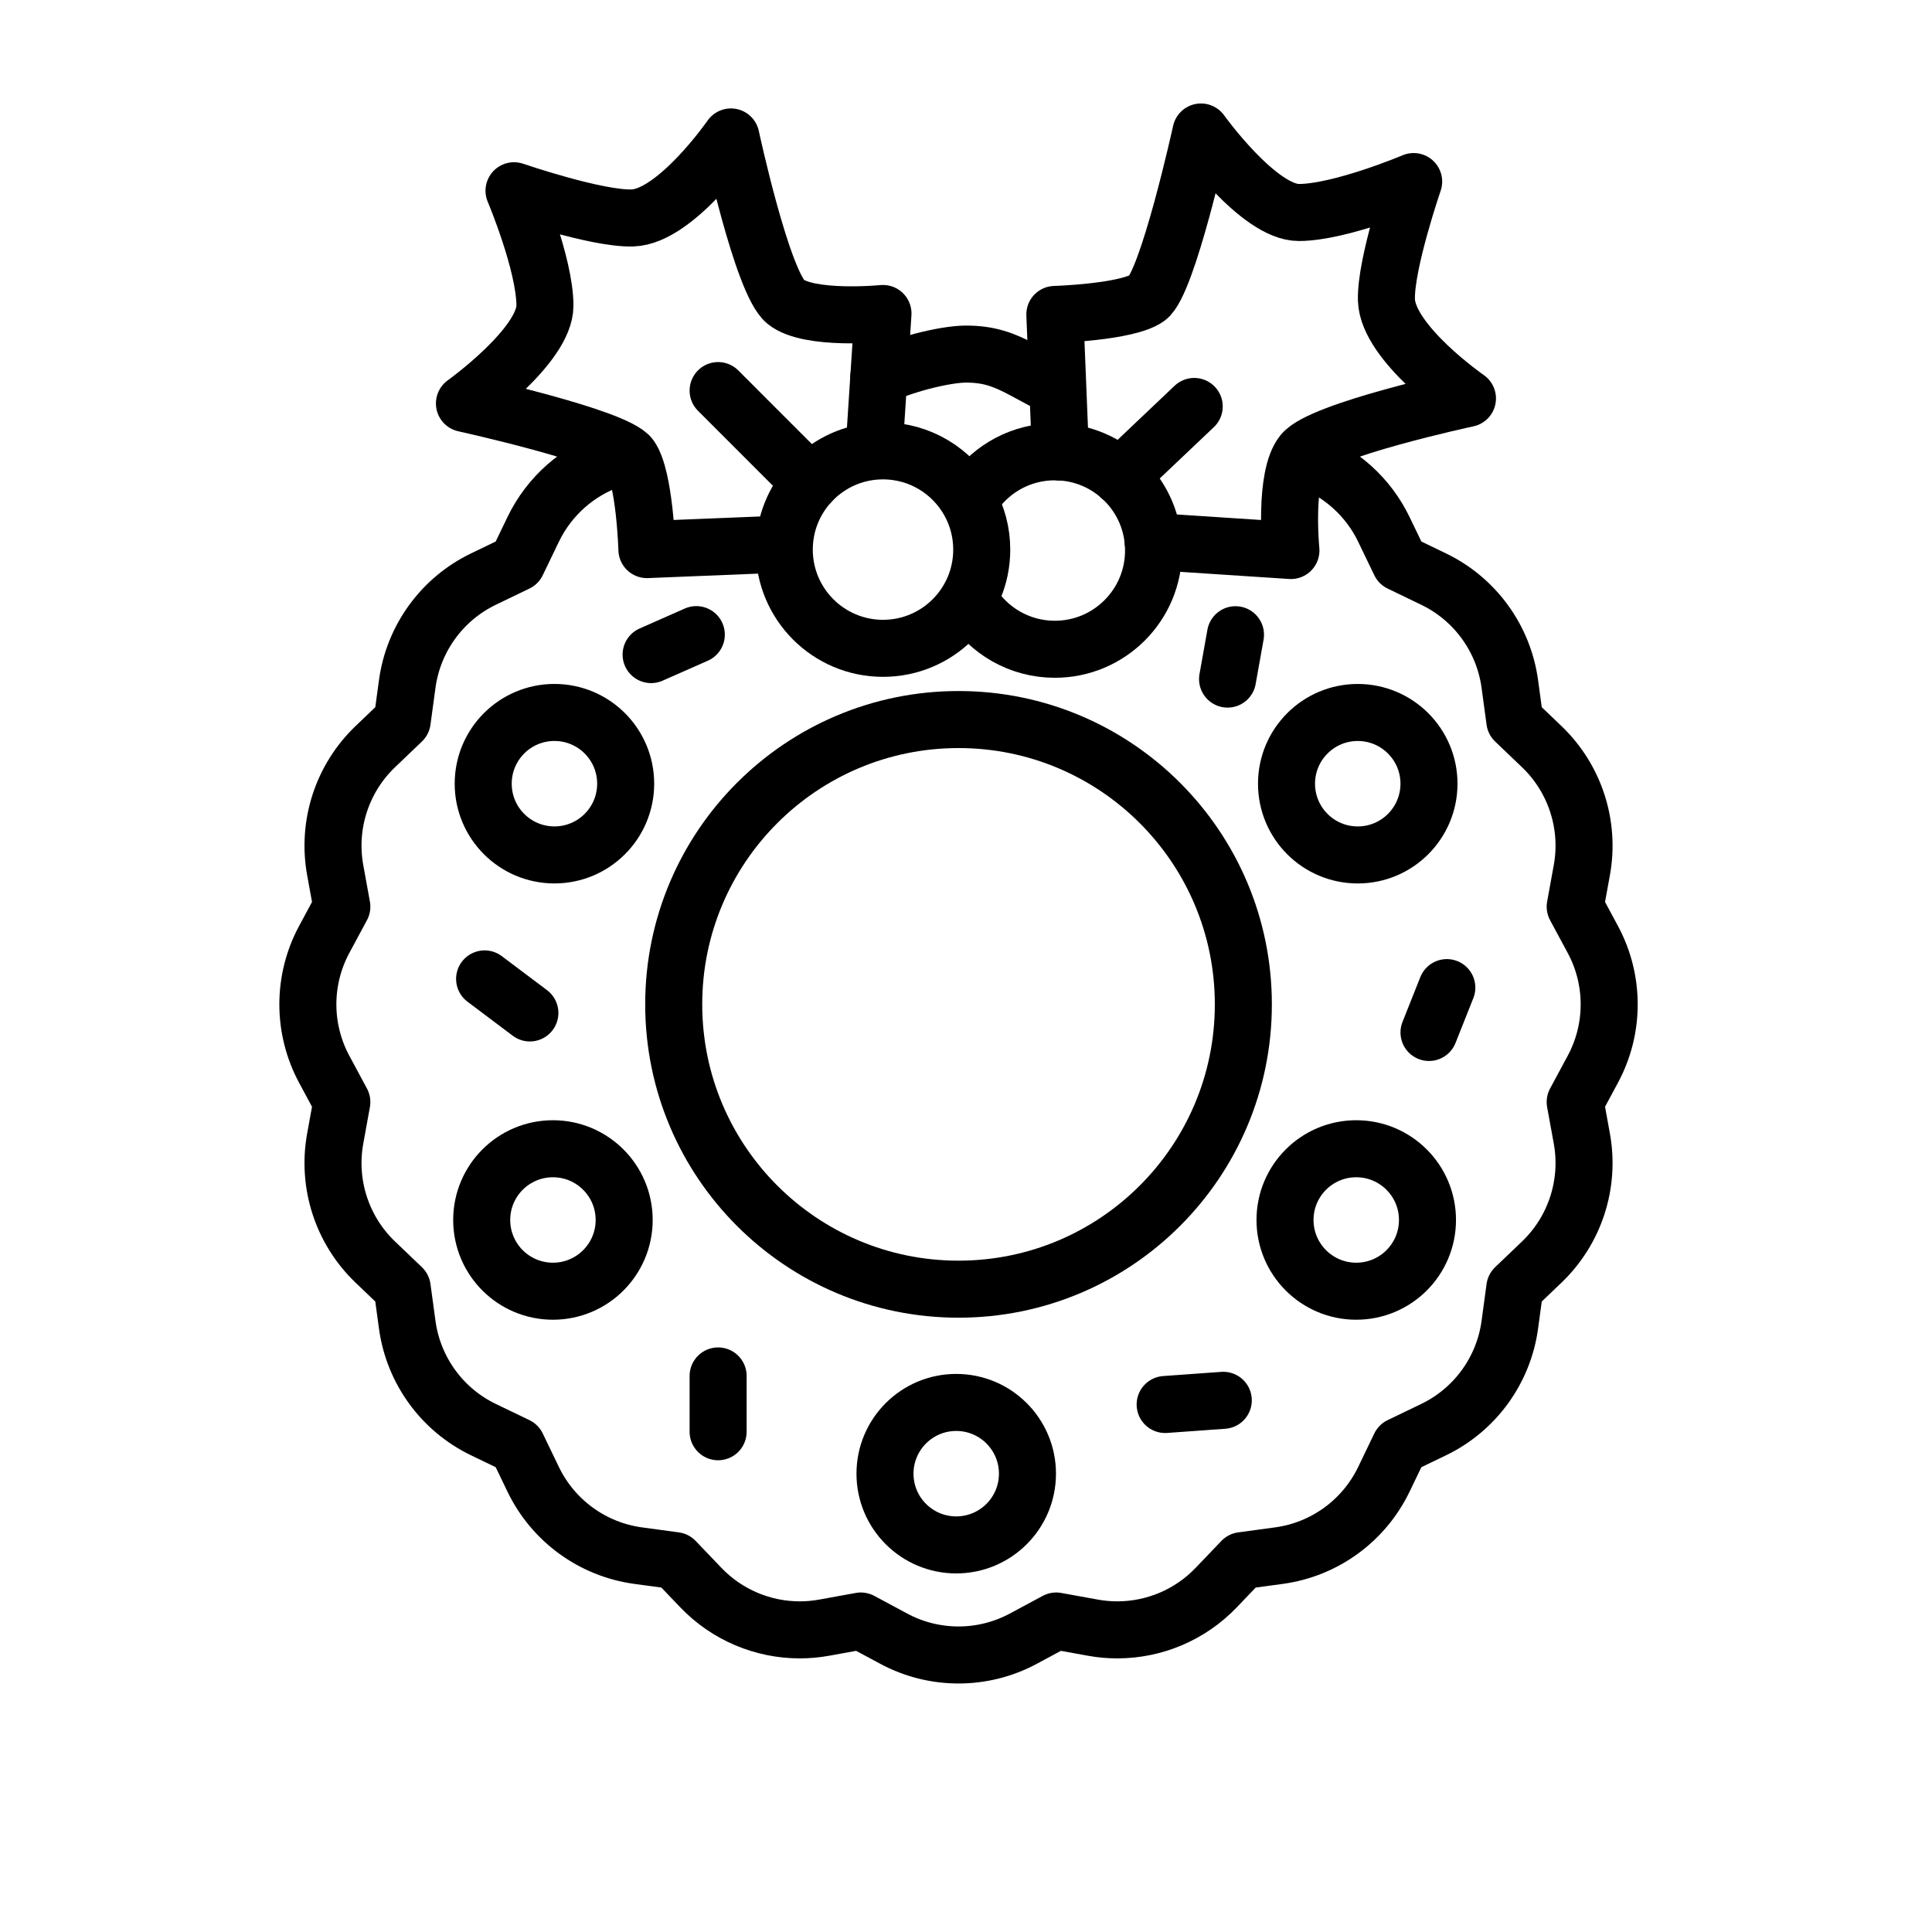
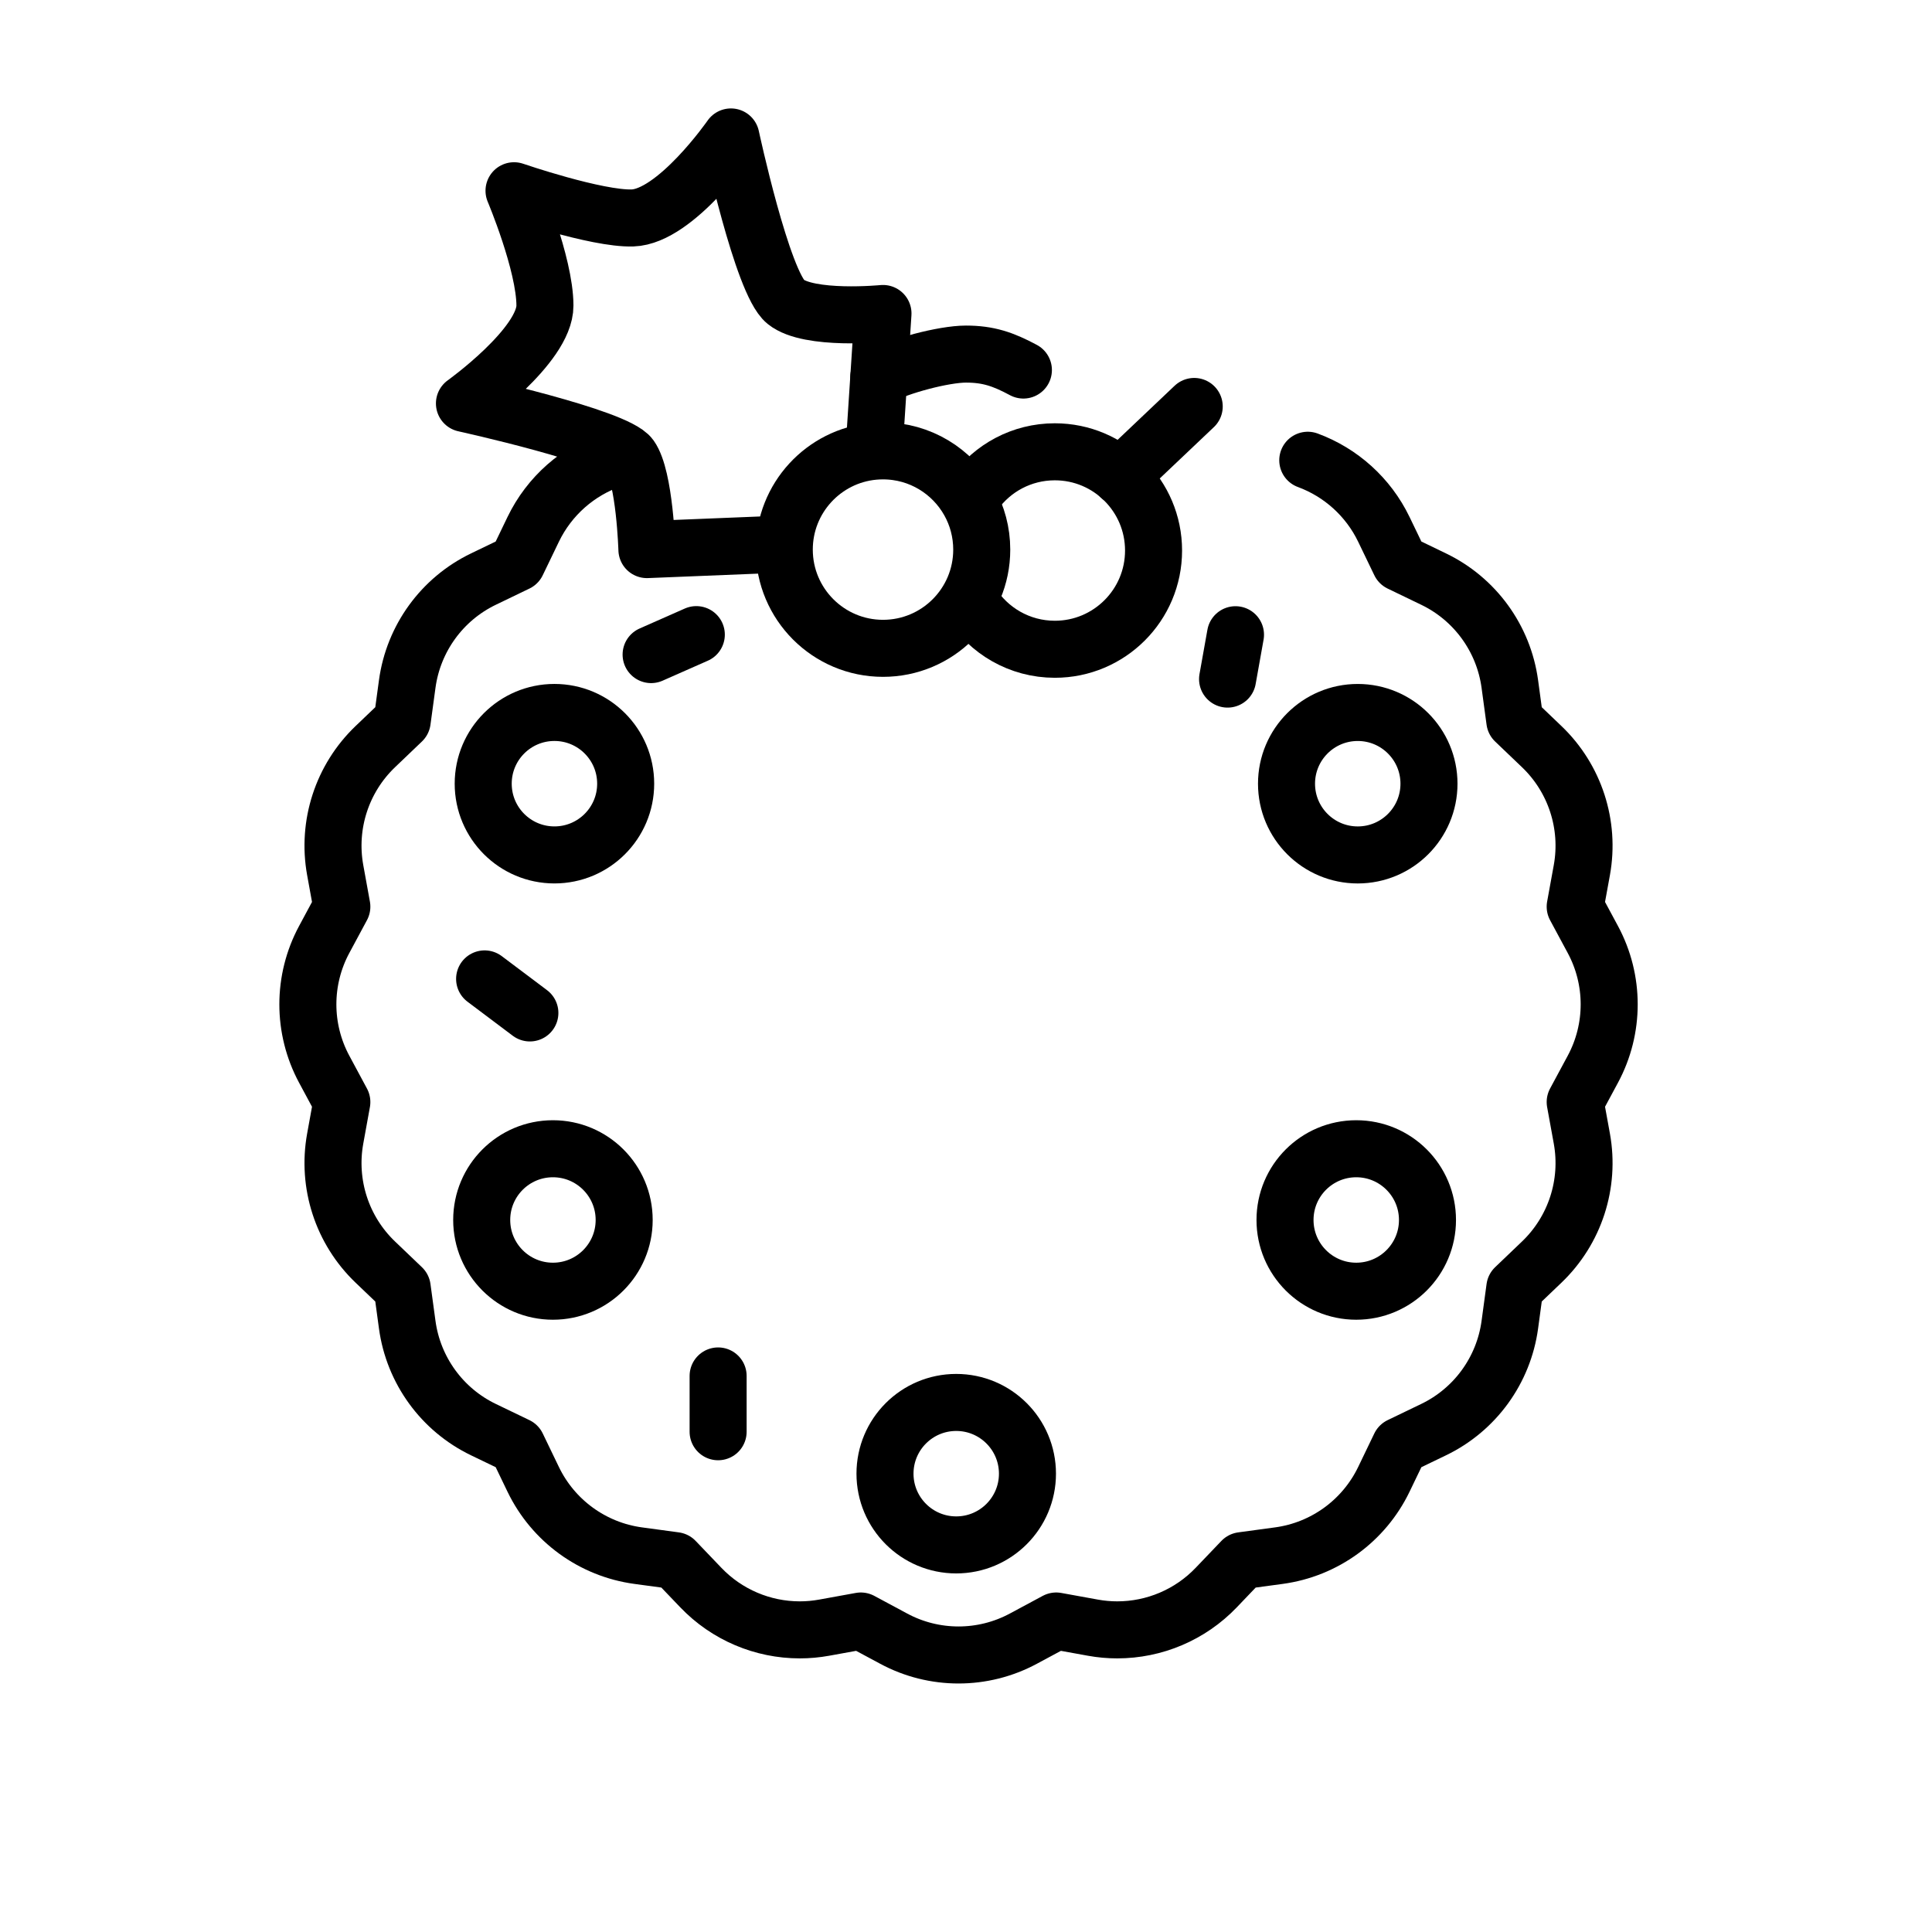
<svg xmlns="http://www.w3.org/2000/svg" width="800px" height="800px" version="1.1" viewBox="144 144 512 512">
  <g fill="none" stroke="#000000" stroke-linecap="round" stroke-linejoin="round" stroke-miterlimit="10" stroke-width="3">
    <path transform="matrix(5.038 0 0 5.038 148.09 148.09)" d="m67.98 23.399c1.735 0.639 3.18 1.931 4.001 3.632l0.851 1.766 1.766 0.852c2.179 1.049 3.685 3.123 4.011 5.519l0.263 1.942 1.417 1.355c1.747 1.672 2.539 4.109 2.109 6.49l-0.351 1.927 0.929 1.726c1.146 2.131 1.146 4.693 0 6.824l-0.929 1.726 0.351 1.927c0.43 2.381-0.362 4.817-2.109 6.49l-1.417 1.355-0.263 1.942c-0.326 2.396-1.832 4.47-4.011 5.519l-1.766 0.851-0.851 1.767c-1.051 2.178-3.123 3.685-5.521 4.01l-1.941 0.263-1.355 1.417c-1.371 1.434-3.258 2.224-5.206 2.224-0.427 0-0.854-0.038-1.283-0.116l-1.928-0.35-1.727 0.928c-1.065 0.573-2.238 0.859-3.411 0.859-1.174 0-2.348-0.286-3.411-0.859l-1.728-0.928-1.927 0.35c-0.429 0.078-0.857 0.116-1.284 0.116-1.948 0-3.834-0.791-5.205-2.224l-1.356-1.417-1.941-0.263c-2.396-0.325-4.469-1.833-5.52-4.01l-0.851-1.767-1.767-0.851c-2.179-1.049-3.684-3.123-4.01-5.519l-0.264-1.942-1.417-1.355c-1.747-1.672-2.538-4.109-2.108-6.49l0.35-1.927-0.928-1.726c-1.146-2.131-1.146-4.693 0-6.824l0.928-1.726-0.35-1.927c-0.43-2.381 0.361-4.818 2.108-6.49l1.417-1.355 0.264-1.942c0.326-2.396 1.831-4.47 4.01-5.519l1.767-0.852 0.851-1.766c0.849-1.759 2.364-3.081 4.179-3.695" />
-     <path transform="matrix(5.038 0 0 5.038 148.09 148.09)" d="m45.417 19.011c1.063-0.572 3.409-1.197 4.583-1.197 1.173 0 1.955 0.267 3.021 0.839l1.727 0.929" />
-     <path transform="matrix(5.038 0 0 5.038 148.09 148.09)" d="m64.591 52.02c0 8.274-6.707 14.982-14.982 14.982-8.274 0-14.982-6.707-14.982-14.982 0-8.274 6.707-14.982 14.982-14.982 8.274 0 14.982 6.707 14.982 14.982" />
-     <path transform="matrix(5.038 0 0 5.038 148.09 148.09)" d="m59.846 27.672 7.248 0.475s-0.382-3.891 0.617-5.123c0.998-1.23 8.669-2.876 8.669-2.876s-4.188-2.904-4.262-5.176c-0.059-1.895 1.432-6.233 1.432-6.233s-3.838 1.621-6.036 1.627c-2.116 0.007-5.152-4.235-5.152-4.235s-1.752 7.972-2.817 8.729c-1.064 0.756-4.869 0.869-4.869 0.869l0.293 7.241" />
+     <path transform="matrix(5.038 0 0 5.038 148.09 148.09)" d="m45.417 19.011c1.063-0.572 3.409-1.197 4.583-1.197 1.173 0 1.955 0.267 3.021 0.839" />
    <path transform="matrix(5.038 0 0 5.038 148.09 148.09)" d="m58.113 24.263 3.894-3.694" />
    <path transform="matrix(5.038 0 0 5.038 148.09 148.09)" d="m50.448 25.128c0.941-1.317 2.483-2.174 4.227-2.174 2.869 0 5.193 2.325 5.193 5.193 0 2.869-2.324 5.194-5.193 5.194-1.86 0-3.491-0.978-4.409-2.447" />
    <path transform="matrix(5.038 0 0 5.038 148.09 148.09)" d="m45.197 22.372 0.438-6.694s-3.891 0.382-5.123-0.617c-1.229-0.998-2.875-8.669-2.875-8.669s-2.904 4.189-5.177 4.261c-1.895 0.06-6.233-1.431-6.233-1.431s1.621 3.838 1.626 6.037c0.008 2.117-4.234 5.151-4.234 5.151s7.973 1.753 8.729 2.818c0.757 1.064 0.869 4.87 0.869 4.87l6.969-0.282" />
-     <path transform="matrix(5.038 0 0 5.038 148.09 148.09)" d="m41.812 24.585-4.849-4.851" />
    <path transform="matrix(5.038 0 0 5.038 148.09 148.09)" d="m40.443 28.098c0-2.708 2.072-4.932 4.717-5.172 0.156-0.014 0.315-0.021 0.476-0.021 1.95 0 3.648 1.074 4.536 2.663 0.419 0.749 0.658 1.612 0.658 2.531 0 2.868-2.325 5.193-5.194 5.193-2.867-7.76e-4 -5.193-2.327-5.193-5.194z" />
    <path transform="matrix(5.038 0 0 5.038 148.09 148.09)" d="m74.356 40.413c0 2.069-1.678 3.747-3.747 3.747-2.069 0-3.747-1.677-3.747-3.747 0-2.069 1.678-3.747 3.747-3.747 2.069 0 3.747 1.678 3.747 3.747" />
    <path transform="matrix(5.038 0 0 5.038 148.09 148.09)" d="m74.277 63.362c0 2.069-1.678 3.747-3.747 3.747-2.069 0-3.747-1.678-3.747-3.747 0-2.069 1.677-3.747 3.747-3.747 2.069 0 3.747 1.677 3.747 3.747" />
    <path transform="matrix(5.038 0 0 5.038 148.09 148.09)" d="m32.021 63.362c0 2.069-1.678 3.747-3.747 3.747-2.069 0-3.747-1.678-3.747-3.747 0-2.069 1.677-3.747 3.747-3.747 2.069 0 3.747 1.677 3.747 3.747" />
    <path transform="matrix(5.038 0 0 5.038 148.09 148.09)" d="m53.235 76.707c0 2.069-1.678 3.747-3.747 3.747-2.069 0-3.747-1.678-3.747-3.747 0-2.069 1.677-3.747 3.747-3.747 2.069 0 3.747 1.678 3.747 3.747" />
    <path transform="matrix(5.038 0 0 5.038 148.09 148.09)" d="m32.1 40.412c0 2.07-1.678 3.747-3.747 3.747-2.069 0-3.747-1.677-3.747-3.747 0-2.069 1.677-3.747 3.747-3.747 2.069 0 3.747 1.677 3.747 3.747" />
-     <path transform="matrix(5.038 0 0 5.038 148.09 148.09)" d="m60.478 73.068 3.058-0.22" />
-     <path transform="matrix(5.038 0 0 5.038 148.09 148.09)" d="m75.295 51.139-0.938 2.359" />
    <path transform="matrix(5.038 0 0 5.038 148.09 148.09)" d="m24.68 50.681 2.381 1.79" />
    <path transform="matrix(5.038 0 0 5.038 148.09 148.09)" d="m36.963 71.566v2.935" />
    <path transform="matrix(5.038 0 0 5.038 148.09 148.09)" d="m63.761 34.91 0.417-2.334" />
    <path transform="matrix(5.038 0 0 5.038 148.09 148.09)" d="m33.438 33.621 2.378-1.05" />
  </g>
</svg>